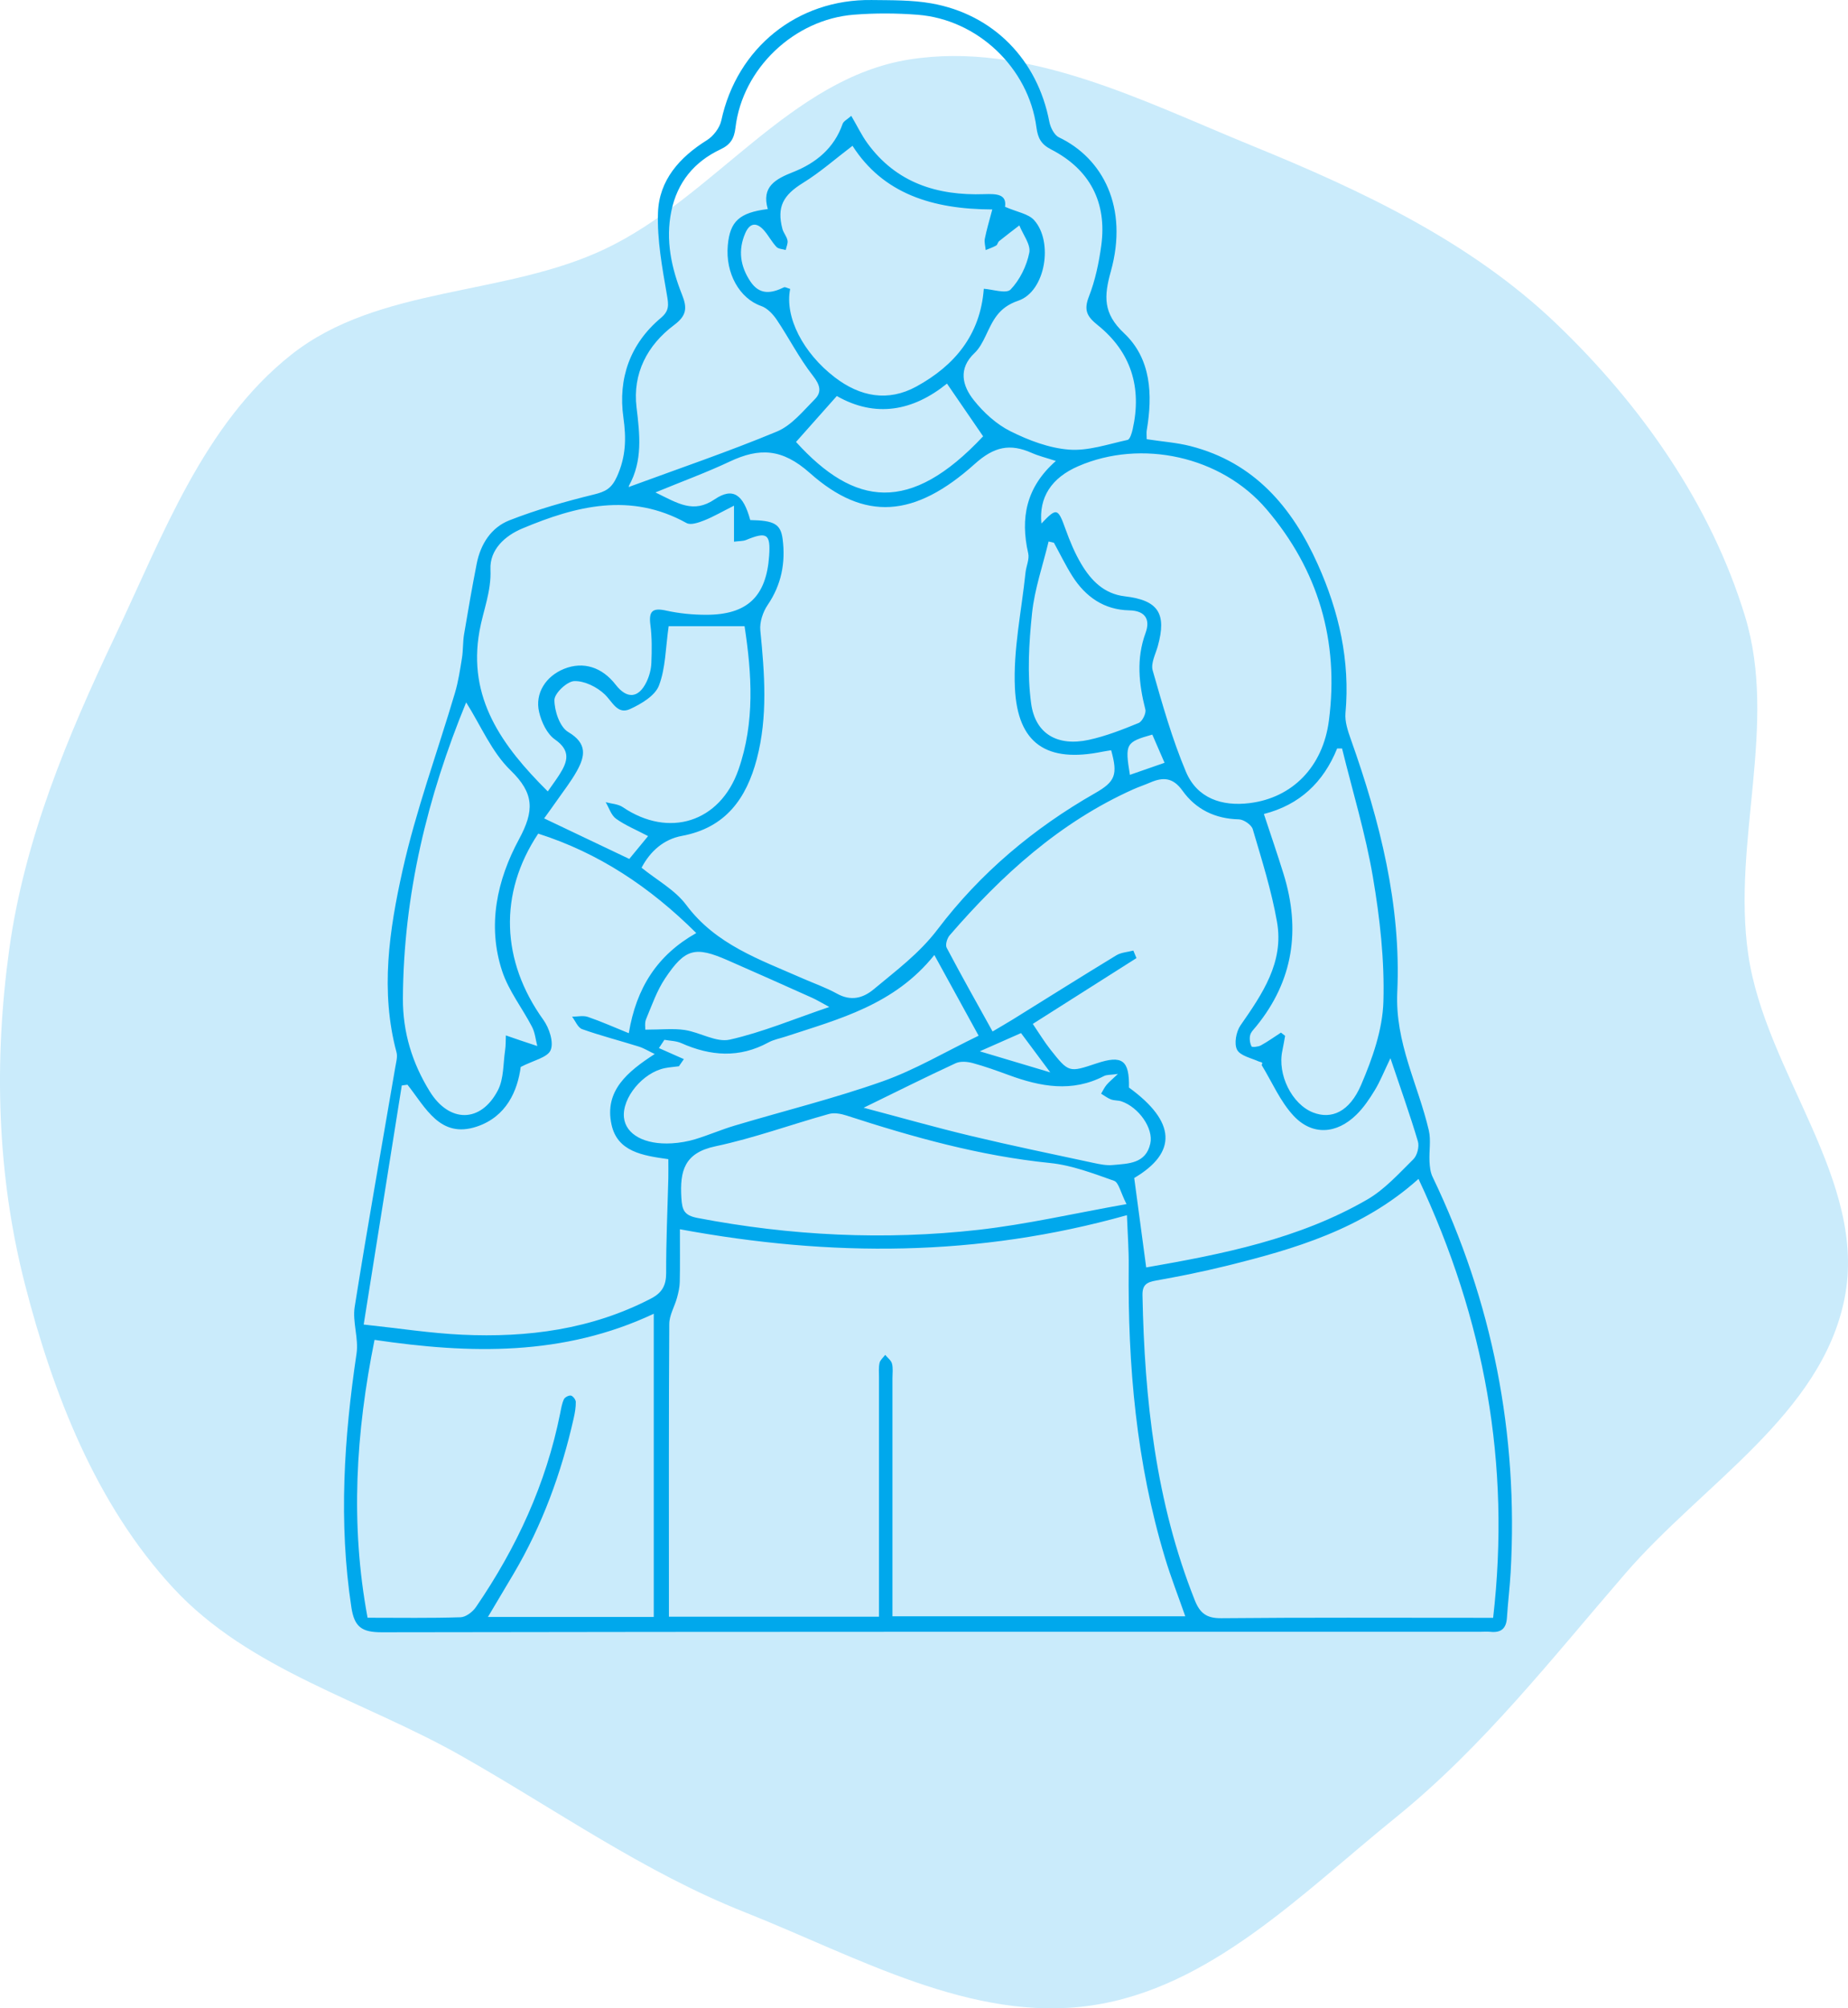
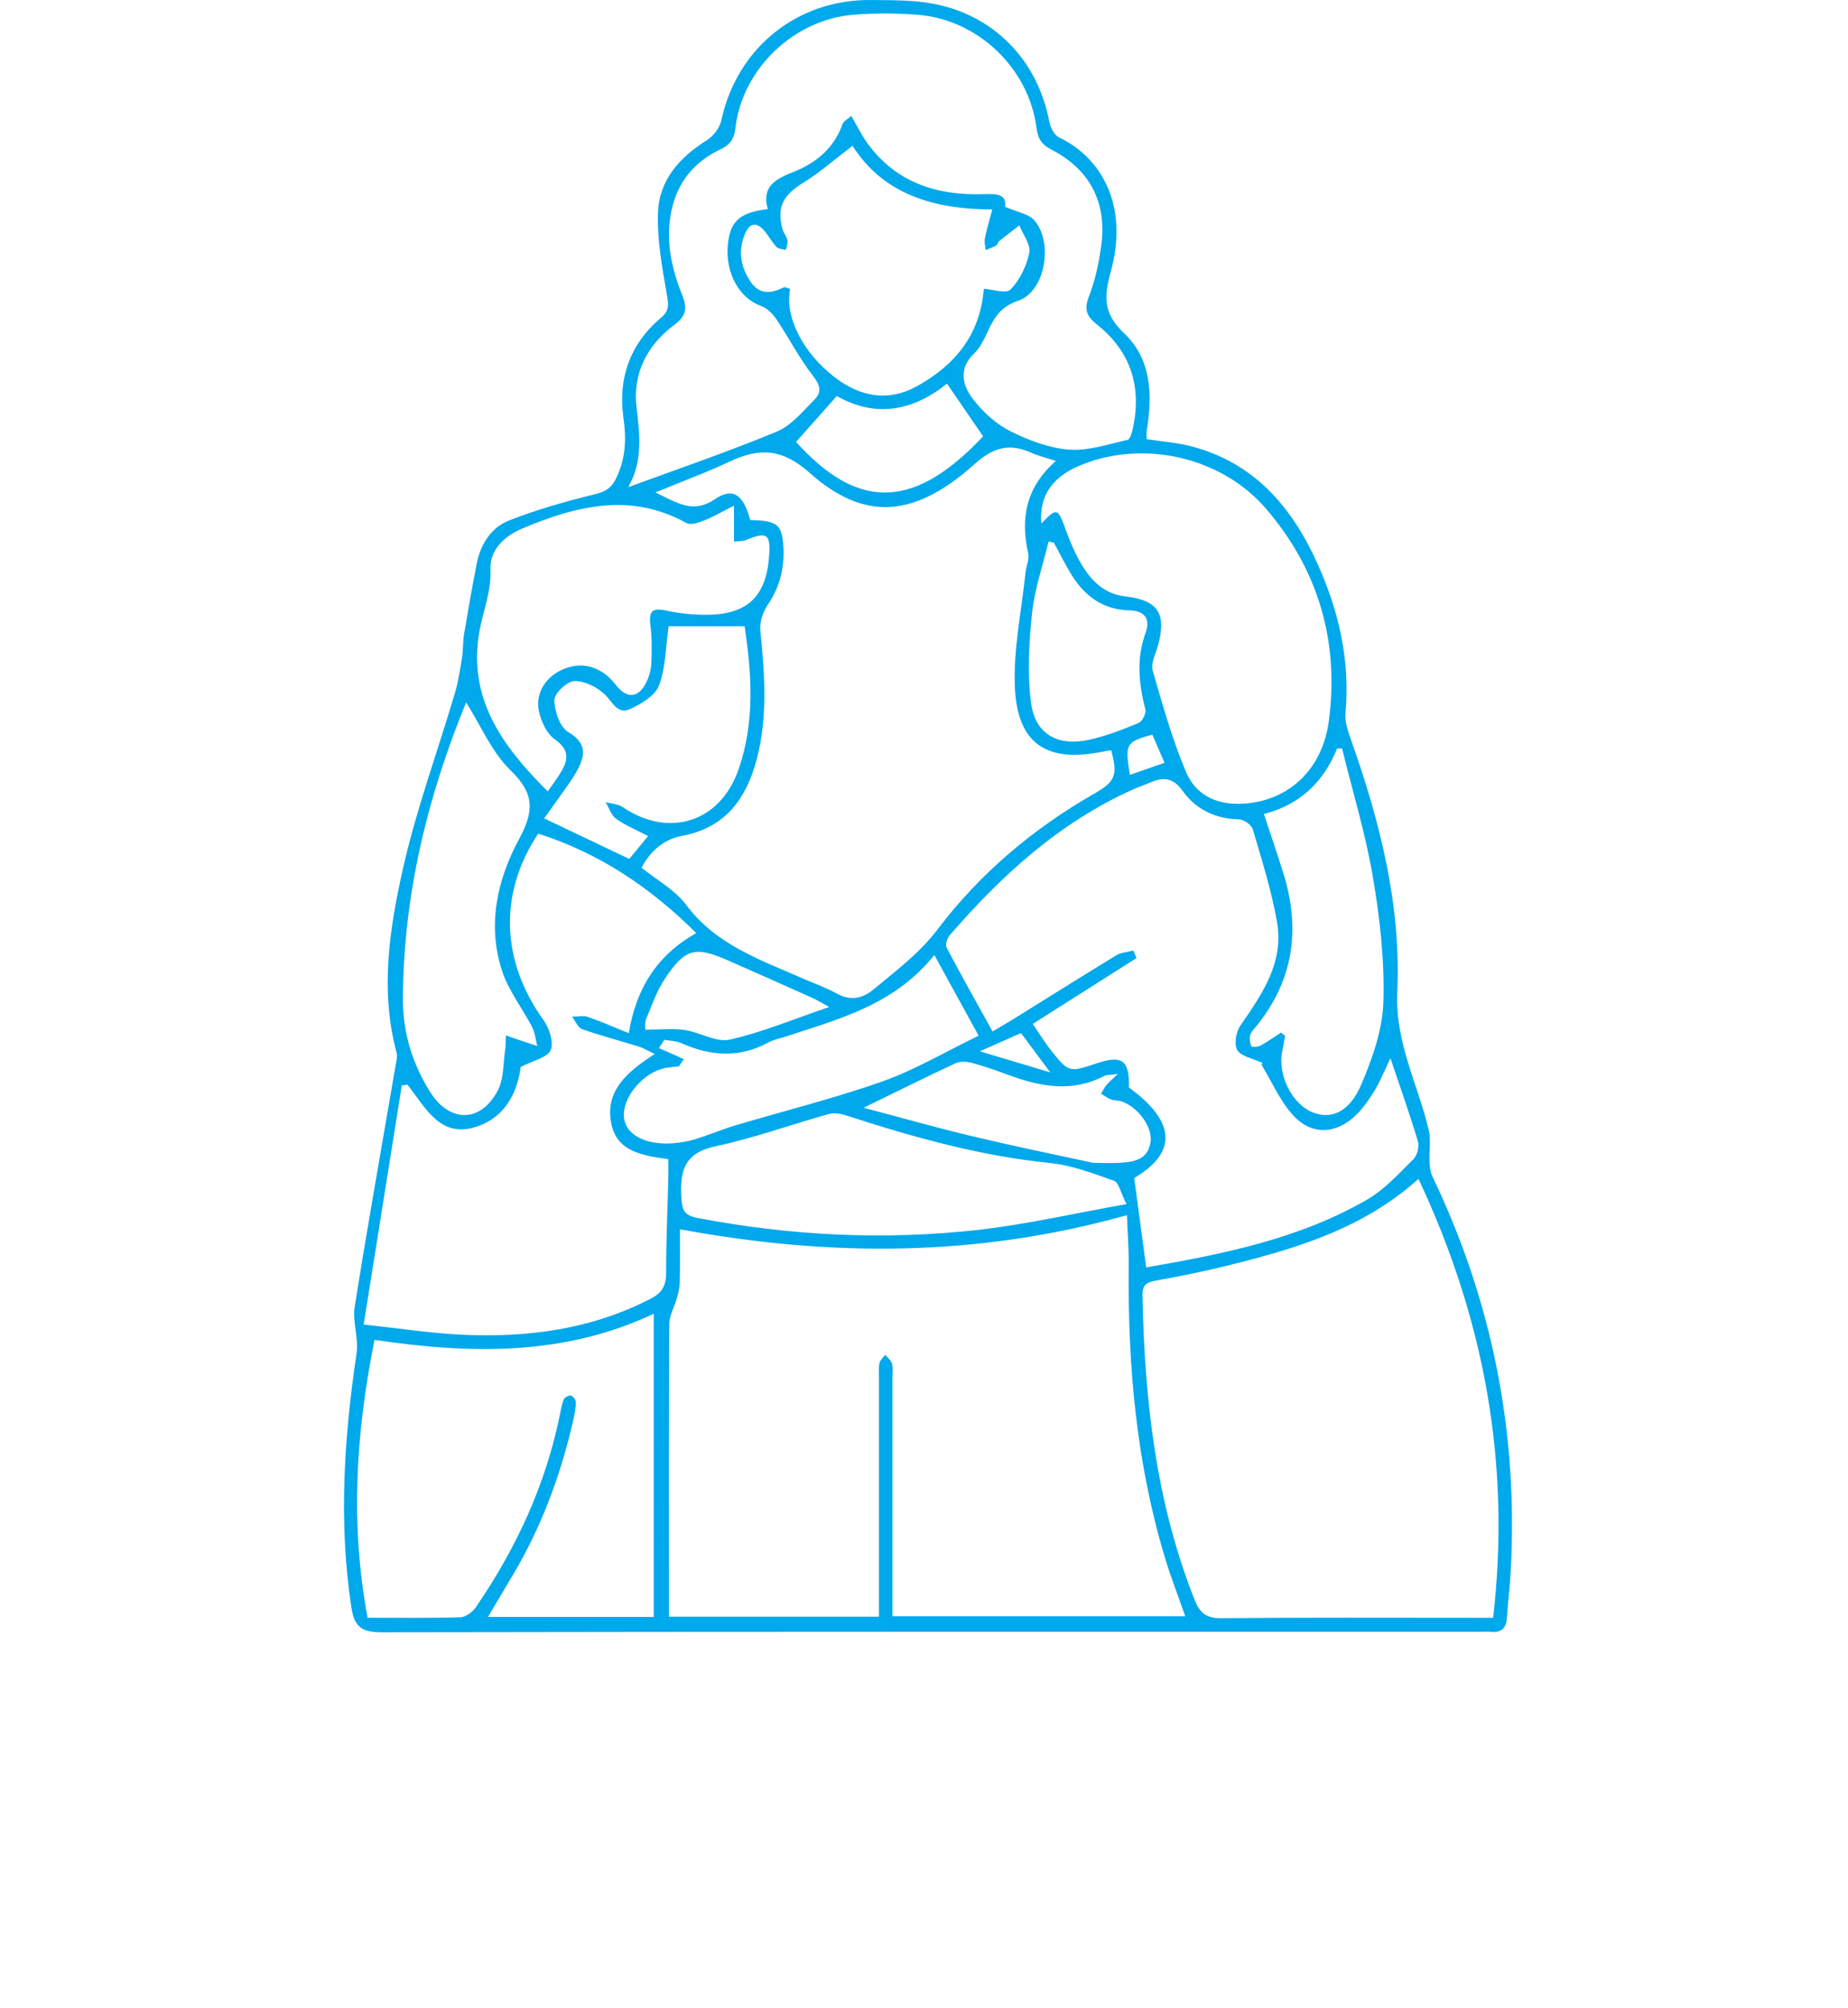
<svg xmlns="http://www.w3.org/2000/svg" width="231" height="251" viewBox="0 0 231 251" fill="none">
-   <path fill-rule="evenodd" clip-rule="evenodd" d="M113.661 7.436C128.361 5.104 142.81 12.626 156.59 18.247C170.253 23.82 183.808 30.209 194.478 40.4C205.078 50.523 213.855 63.003 218.128 77.021C222.274 90.62 216.48 105.238 218.533 119.307C220.699 134.15 233.488 147.558 230.569 162.273C227.697 176.753 212.858 185.448 203.201 196.615C193.975 207.282 185.415 218.293 174.449 227.163C162.764 236.616 151.28 248.484 136.405 250.646C121.483 252.815 107.115 244.542 93.098 238.988C80.447 233.975 69.492 226.156 57.655 219.443C45.473 212.534 31.169 208.754 21.661 198.473C12.005 188.033 6.641 174.238 3.107 160.466C-0.396 146.817 -0.777 132.556 1.163 118.6C3.069 104.887 8.41 92.093 14.347 79.585C20.344 66.95 25.446 52.995 36.42 44.32C47.352 35.677 63.129 37.085 75.706 31.079C89.272 24.601 98.812 9.792 113.661 7.436Z" fill="#CAEBFB" />
-   <path d="M143.352 54.893C145.268 55.189 147.089 55.312 148.828 55.758C156.782 57.801 161.525 63.395 164.726 70.537C167.371 76.431 168.777 82.58 168.185 89.116C168.09 90.185 168.481 91.35 168.855 92.402C172.488 102.625 175.155 113.125 174.659 123.976C174.368 130.329 177.259 135.527 178.602 141.271C178.888 142.505 178.624 143.861 178.688 145.158C178.72 145.8 178.793 146.501 179.066 147.07C186.573 162.713 189.805 179.199 188.831 196.513C188.726 198.406 188.485 200.286 188.367 202.179C188.285 203.522 187.643 204.082 186.318 203.945C185.867 203.9 185.407 203.941 184.952 203.941C139.209 203.941 93.466 203.918 47.723 204C45.26 204 44.3 203.381 43.922 200.887C42.306 190.259 43.002 179.722 44.568 169.167C44.85 167.274 44.04 165.217 44.336 163.332C45.925 153.315 47.714 143.324 49.421 133.32C49.521 132.728 49.712 132.077 49.567 131.531C47.509 123.871 48.661 116.224 50.318 108.787C51.993 101.277 54.679 93.995 56.869 86.599C57.292 85.179 57.511 83.69 57.748 82.22C57.902 81.251 57.848 80.249 58.007 79.284C58.499 76.335 59.013 73.386 59.587 70.454C60.069 68.001 61.398 65.921 63.679 65.029C67.098 63.691 70.667 62.676 74.236 61.802C75.689 61.447 76.444 61.056 77.118 59.567C78.238 57.096 78.297 54.816 77.924 52.171C77.241 47.315 78.748 42.982 82.595 39.746C83.683 38.831 83.583 38.112 83.364 36.855C82.777 33.46 82.13 29.987 82.249 26.574C82.39 22.518 84.944 19.655 88.363 17.521C89.178 17.011 89.97 15.973 90.165 15.049C92.114 5.996 99.653 -0.125 108.953 0.002C111.448 0.034 113.984 -0.007 116.42 0.421C124.181 1.791 129.69 7.471 131.165 15.209C131.301 15.923 131.775 16.879 132.362 17.161C137.875 19.792 141.071 25.936 138.859 33.897C137.989 37.019 137.857 39.149 140.511 41.648C143.898 44.834 144.098 49.327 143.343 53.782C143.293 54.074 143.338 54.383 143.338 54.902L143.352 54.893ZM84.989 153.624C84.989 156.15 85.017 158.189 84.971 160.224C84.957 160.884 84.803 161.553 84.625 162.199C84.325 163.296 83.665 164.37 83.66 165.462C83.587 176.768 83.615 188.074 83.615 199.38C83.615 200.254 83.615 201.133 83.615 202.052H109.873C109.873 201.019 109.873 200.127 109.873 199.235C109.873 190.204 109.873 181.174 109.873 172.144C109.873 171.539 109.814 170.911 109.946 170.333C110.028 169.964 110.406 169.663 110.652 169.331C110.943 169.691 111.389 170.014 111.498 170.424C111.649 170.993 111.557 171.63 111.557 172.235C111.557 181.265 111.557 190.295 111.557 199.326C111.557 200.209 111.557 201.092 111.557 202.002H148.159C147.267 199.448 146.356 197.123 145.637 194.738C142.041 182.858 140.966 170.66 141.089 158.308C141.112 156.237 140.953 154.166 140.866 151.872C122.224 157.101 103.877 157.124 84.994 153.633L84.989 153.624ZM93.78 64.997C96.748 65.052 97.586 65.466 97.832 67.391C98.205 70.323 97.682 73.081 95.956 75.611C95.36 76.49 94.936 77.764 95.041 78.793C95.574 84.173 95.993 89.539 94.604 94.841C93.307 99.789 90.703 103.462 85.226 104.472C83 104.887 81.302 106.339 80.196 108.446C82.117 110.007 84.388 111.227 85.781 113.102C89.487 118.068 94.982 119.925 100.258 122.251C101.715 122.892 103.231 123.42 104.62 124.185C106.349 125.141 107.843 124.781 109.222 123.634C112.026 121.29 114.922 119.16 117.221 116.124C122.529 109.12 129.207 103.508 136.878 99.133C139.423 97.682 139.742 96.817 138.895 93.767C138.531 93.826 138.162 93.876 137.793 93.949C130.883 95.356 127.195 93.003 126.863 85.975C126.64 81.205 127.691 76.376 128.188 71.574C128.274 70.755 128.697 69.89 128.524 69.144C127.527 64.761 128.247 60.896 131.984 57.61C130.778 57.214 129.836 56.991 128.966 56.604C126.253 55.403 124.277 55.803 121.855 57.974C114.339 64.724 108.075 65.198 101.233 59.117C97.777 56.044 94.936 55.931 91.213 57.688C88.34 59.044 85.344 60.136 81.93 61.543C84.771 62.922 86.669 64.214 89.346 62.398C91.627 60.851 92.924 61.825 93.78 64.993V64.997ZM177.313 147.338C170.325 153.619 161.826 156.109 153.181 158.235C150.313 158.94 147.413 159.523 144.504 160.042C143.356 160.246 142.783 160.561 142.81 161.876C143.065 174.911 144.472 187.737 149.343 199.986C149.994 201.624 150.822 202.261 152.666 202.243C163.21 202.143 173.749 202.193 184.292 202.193C185.025 202.193 185.763 202.193 186.641 202.193C188.858 182.936 185.576 164.939 177.313 147.338ZM173.803 132.255C172.993 133.943 172.519 135.149 171.855 136.242C171.195 137.334 170.457 138.427 169.551 139.314C167.088 141.736 164.043 141.959 161.703 139.455C160.027 137.662 159.012 135.245 157.706 133.106C157.929 132.692 157.606 132.778 157.373 132.673C156.404 132.232 155.033 131.959 154.633 131.194C154.241 130.439 154.519 128.937 155.061 128.154C157.783 124.235 160.515 120.275 159.627 115.228C158.939 111.304 157.724 107.467 156.595 103.635C156.431 103.08 155.461 102.415 154.851 102.401C151.888 102.338 149.475 101.145 147.818 98.829C146.621 97.149 145.382 97.104 143.762 97.805C143.065 98.105 142.346 98.342 141.654 98.651C132.449 102.779 125.206 109.379 118.705 116.898C118.386 117.267 118.14 118.091 118.336 118.455C120.162 121.918 122.087 125.332 124.072 128.914C125.051 128.331 125.825 127.89 126.585 127.421C130.901 124.74 135.198 122.037 139.537 119.397C140.142 119.028 140.953 118.992 141.667 118.801C141.799 119.115 141.927 119.429 142.059 119.743C137.771 122.464 133.482 125.186 129.098 127.967C129.913 129.164 130.537 130.202 131.283 131.149C133.591 134.071 133.61 134.057 137.069 132.901C140.283 131.827 141.185 132.501 141.121 135.923C147.007 140.202 147.176 144.039 141.777 147.225C142.273 150.939 142.76 154.58 143.274 158.403C152.844 156.737 162.358 154.857 170.894 149.924C173.07 148.667 174.846 146.683 176.667 144.885C177.149 144.412 177.432 143.301 177.24 142.655C176.252 139.332 175.082 136.06 173.799 132.241L173.803 132.255ZM125.625 25.845C127.141 26.51 128.534 26.706 129.262 27.511C131.693 30.201 130.696 36.423 127.291 37.579C124.741 38.444 124.099 40.119 123.184 42.021C122.825 42.768 122.415 43.555 121.828 44.111C119.743 46.072 120.289 48.207 121.719 50.005C122.948 51.557 124.55 53.022 126.303 53.896C128.579 55.034 131.138 56.004 133.637 56.195C136.031 56.377 138.522 55.507 140.944 54.98C141.244 54.916 141.476 54.128 141.585 53.646C142.751 48.434 141.394 43.992 137.211 40.633C135.886 39.568 135.444 38.781 136.109 37.078C136.901 35.053 137.361 32.859 137.657 30.693C138.394 25.304 136.232 21.166 131.397 18.681C130.141 18.035 129.731 17.266 129.553 15.914C128.57 8.477 122.192 2.423 114.699 1.845C112.063 1.64 109.381 1.627 106.741 1.836C99.261 2.419 92.811 8.577 91.936 15.941C91.772 17.32 91.317 18.076 90.052 18.672C86.778 20.215 84.662 22.782 83.919 26.387C83.168 30.024 83.929 33.505 85.258 36.837C85.932 38.521 85.809 39.463 84.266 40.62C80.897 43.141 79.062 46.691 79.567 50.906C79.977 54.315 80.355 57.574 78.616 60.714C78.548 60.842 78.73 61.11 78.643 60.846C84.839 58.566 91.062 56.45 97.117 53.933C98.947 53.172 100.39 51.37 101.856 49.891C102.762 48.981 102.498 48.093 101.615 46.96C99.908 44.784 98.642 42.267 97.09 39.959C96.616 39.259 95.911 38.508 95.146 38.244C92.46 37.31 90.653 34.17 90.976 30.647C91.249 27.666 92.41 26.574 95.974 26.128C95.164 23.333 96.921 22.382 99.166 21.494C101.984 20.379 104.269 18.526 105.325 15.486C105.444 15.145 105.912 14.922 106.409 14.48C107.151 15.746 107.697 16.902 108.439 17.917C112.045 22.864 117.157 24.462 123.011 24.266C124.546 24.216 125.87 24.243 125.629 25.854L125.625 25.845ZM45.46 165.54C49.935 166.018 53.828 166.628 57.738 166.81C65.946 167.197 73.927 166.154 81.361 162.299C82.754 161.576 83.273 160.665 83.269 159.09C83.255 155.149 83.442 151.207 83.542 147.261C83.56 146.465 83.542 145.663 83.542 144.872C80.319 144.425 77.177 143.938 76.44 140.552C75.511 136.315 78.47 133.916 81.839 131.731C81.029 131.344 80.46 130.989 79.841 130.798C77.487 130.061 75.092 129.446 72.766 128.623C72.229 128.431 71.924 127.603 71.51 127.066C72.174 127.066 72.894 126.893 73.485 127.093C75.147 127.662 76.754 128.381 78.598 129.128C79.545 123.429 82.171 119.36 87.033 116.611C81.206 110.822 74.81 106.589 67.276 104.186C62.3 111.668 62.641 120.116 67.918 127.457C68.651 128.477 69.242 130.252 68.833 131.24C68.446 132.173 66.661 132.528 65.091 133.347C64.695 136.306 63.329 139.555 59.596 140.802C55.007 142.336 53.195 138.417 50.932 135.564C50.696 135.596 50.459 135.632 50.222 135.664C48.665 145.422 47.113 155.181 45.46 165.54ZM81.721 202.084V164.193C70.408 169.509 58.763 169.222 46.817 167.456C44.477 179.062 43.767 190.496 45.947 202.184C50.004 202.184 53.791 202.248 57.57 202.125C58.235 202.102 59.081 201.456 59.491 200.855C64.558 193.459 68.264 185.457 70.025 176.618C70.144 176.026 70.239 175.412 70.49 174.875C70.608 174.625 71.114 174.361 71.368 174.42C71.628 174.479 71.969 174.93 71.974 175.212C71.983 175.885 71.865 176.573 71.714 177.237C70.176 184.087 67.786 190.614 64.207 196.677C63.188 198.406 62.154 200.131 60.993 202.084H81.721ZM130.168 65.439C132.089 63.413 132.235 63.477 133.195 66.144C133.732 67.633 134.347 69.121 135.153 70.477C136.382 72.548 138.003 74.223 140.602 74.528C144.781 75.015 145.865 76.672 144.722 80.764C144.44 81.765 143.83 82.912 144.085 83.79C145.309 88.06 146.52 92.37 148.241 96.453C149.634 99.757 152.712 100.808 156.208 100.372C161.543 99.707 165.363 95.847 166.114 90.053C167.402 80.126 164.794 71.228 158.298 63.627C152.634 57 142.664 54.852 134.793 58.261C131.415 59.722 129.845 62.171 130.177 65.439H130.168ZM68.473 98.91C69.088 98.028 69.538 97.427 69.939 96.794C70.954 95.192 71.391 93.826 69.365 92.415C68.373 91.724 67.681 90.244 67.39 88.997C66.834 86.644 68.236 84.5 70.526 83.586C72.898 82.639 75.243 83.358 76.954 85.57C78.361 87.386 79.809 87.29 80.806 85.242C81.161 84.514 81.388 83.658 81.42 82.848C81.484 81.264 81.502 79.653 81.297 78.087C81.07 76.321 81.611 75.944 83.3 76.317C84.916 76.672 86.606 76.836 88.263 76.836C93.407 76.84 95.788 74.56 96.143 69.467C96.334 66.718 95.865 66.413 93.243 67.492C92.874 67.642 92.428 67.61 91.75 67.701V63.2C90.22 63.969 89.159 64.592 88.03 65.038C87.338 65.311 86.341 65.662 85.818 65.371C78.812 61.484 72.006 63.231 65.282 66.053C63.101 66.968 61.198 68.707 61.307 71.165C61.43 73.918 60.397 76.303 59.937 78.861C58.43 87.236 62.728 93.207 68.478 98.915L68.473 98.91ZM98.77 36.114C98.064 39.636 100.399 44.129 104.346 47.155C107.529 49.6 111.02 50.241 114.558 48.302C119.31 45.694 122.543 41.867 122.975 36.091C124.018 36.15 125.779 36.751 126.326 36.182C127.482 34.98 128.333 33.232 128.661 31.58C128.866 30.57 127.873 29.318 127.418 28.171C126.576 28.822 125.725 29.464 124.896 30.133C124.728 30.269 124.691 30.588 124.518 30.688C124.109 30.92 123.653 31.07 123.212 31.253C123.171 30.779 123.016 30.279 123.103 29.832C123.326 28.708 123.662 27.602 124.036 26.178C116.547 26.155 110.392 24.207 106.563 18.222C104.437 19.837 102.521 21.535 100.372 22.86C97.914 24.38 97.076 25.841 97.8 28.604C97.932 29.104 98.337 29.541 98.437 30.046C98.515 30.415 98.301 30.843 98.214 31.243C97.823 31.125 97.304 31.12 97.062 30.861C96.493 30.26 96.097 29.5 95.565 28.867C94.65 27.784 93.757 27.762 93.156 29.15C92.237 31.266 92.533 33.292 93.808 35.19C94.955 36.901 96.416 36.678 97.996 35.909C98.141 35.836 98.41 36.009 98.77 36.109V36.114ZM140.812 150.483C140.06 149.009 139.842 147.78 139.259 147.575C136.642 146.651 133.965 145.623 131.233 145.349C122.488 144.462 114.121 142.118 105.817 139.419C105.129 139.196 104.287 139.036 103.618 139.223C98.879 140.543 94.222 142.25 89.423 143.265C85.517 144.093 84.976 146.364 85.171 149.692C85.263 151.248 85.517 151.894 87.184 152.218C98.82 154.448 110.542 155.026 122.292 153.706C128.283 153.032 134.197 151.662 140.807 150.488L140.812 150.483ZM58.271 87.782C53.427 99.57 50.432 111.85 50.363 124.777C50.341 129.005 51.524 132.86 53.728 136.419C56.172 140.361 60.101 140.366 62.236 136.265C62.983 134.831 62.887 132.951 63.138 131.267C63.229 130.657 63.206 130.025 63.233 129.406C63.834 129.61 64.43 129.82 65.031 130.025C65.742 130.266 66.452 130.498 67.162 130.735C66.953 129.933 66.88 129.06 66.506 128.34C65.295 126.001 63.588 123.844 62.773 121.381C60.875 115.646 62.141 109.948 64.872 104.896C66.793 101.341 66.816 99.174 63.816 96.271C61.458 93.986 60.096 90.672 58.271 87.787V87.782ZM157.983 101.728C158.848 104.354 159.686 106.771 160.442 109.22C162.591 116.152 161.685 122.551 157.027 128.272C156.741 128.623 156.363 128.978 156.267 129.387C156.162 129.824 156.24 130.38 156.44 130.78C156.504 130.908 157.273 130.835 157.61 130.653C158.48 130.179 159.285 129.592 160.119 129.055C160.292 129.187 160.465 129.319 160.638 129.456C160.524 130.07 160.428 130.694 160.296 131.303C159.645 134.298 161.493 138.021 164.152 139.046C166.424 139.924 168.682 138.991 170.148 135.568C171.554 132.291 172.82 128.686 172.925 125.186C173.079 119.998 172.483 114.727 171.609 109.588C170.689 104.181 169.069 98.888 167.758 93.549C167.553 93.549 167.348 93.549 167.143 93.544C165.431 97.782 162.445 100.595 157.988 101.732L157.983 101.728ZM81.006 104.491C79.499 103.699 78.152 103.148 77.004 102.324C76.394 101.883 76.13 100.963 75.711 100.258C76.431 100.453 77.264 100.481 77.847 100.877C83.61 104.782 90.006 102.775 92.305 96.202C94.39 90.24 93.971 84.159 93.07 78.265H83.583C83.191 80.996 83.205 83.504 82.367 85.684C81.88 86.958 80.15 87.978 78.752 88.62C77.182 89.339 76.572 87.728 75.598 86.79C74.632 85.861 73.062 85.083 71.787 85.124C70.881 85.151 69.302 86.649 69.302 87.486C69.302 88.861 69.975 90.864 71.027 91.487C73.44 92.916 73.144 94.5 72.106 96.366C71.377 97.677 70.435 98.87 69.575 100.108C69.079 100.822 68.559 101.523 68.018 102.283C71.701 104.035 75.147 105.679 78.661 107.349C79.44 106.402 80.2 105.478 81.01 104.495L81.006 104.491ZM85.481 132.369C85.276 132.664 85.071 132.965 84.866 133.261C84.284 133.338 83.692 133.379 83.114 133.493C80.346 134.048 77.733 137.216 77.997 139.678C78.224 141.795 80.596 143.096 83.992 142.892C84.967 142.832 85.959 142.664 86.892 142.382C88.554 141.877 90.161 141.176 91.827 140.68C97.991 138.836 104.26 137.293 110.315 135.15C114.394 133.707 118.181 131.445 122.329 129.442C120.353 125.837 118.705 122.838 116.793 119.356C111.794 125.6 104.884 127.353 98.201 129.551C97.481 129.788 96.707 129.929 96.052 130.284C92.424 132.264 88.813 132 85.153 130.366C84.516 130.084 83.756 130.084 83.05 129.956C82.822 130.302 82.595 130.644 82.367 130.989C83.4 131.449 84.439 131.904 85.472 132.364L85.481 132.369ZM131.748 67.837C131.525 67.783 131.297 67.733 131.074 67.678C130.359 70.659 129.326 73.604 129.007 76.626C128.616 80.354 128.392 84.205 128.889 87.891C129.408 91.765 132.226 93.308 136.104 92.466C138.235 92.001 140.302 91.191 142.328 90.358C142.783 90.172 143.293 89.152 143.17 88.674C142.355 85.456 142.013 82.325 143.202 79.084C143.784 77.487 143.233 76.321 141.148 76.281C138.016 76.217 135.69 74.596 134.047 72.007C133.2 70.668 132.508 69.23 131.743 67.837H131.748ZM107.956 138.445C112.627 139.678 116.984 140.921 121.391 141.972C126.449 143.183 131.543 144.234 136.628 145.327C137.438 145.5 138.29 145.682 139.1 145.604C141.044 145.422 143.233 145.445 143.789 142.919C144.208 141.025 142.346 138.395 140.202 137.653C139.783 137.507 139.291 137.562 138.877 137.407C138.435 137.239 138.048 136.934 137.639 136.688C137.862 136.319 138.044 135.923 138.312 135.596C138.626 135.218 139.022 134.904 139.742 134.221C138.822 134.353 138.349 134.303 137.994 134.485C134.006 136.556 130.068 135.819 126.121 134.371C124.628 133.825 123.125 133.279 121.596 132.865C120.926 132.683 120.061 132.605 119.465 132.878C115.764 134.59 112.117 136.415 107.956 138.445ZM99.503 55.234C106.809 63.291 113.761 64.278 122.889 54.529C121.373 52.317 119.893 50.155 118.373 47.943C114.148 51.361 109.45 52.262 104.601 49.495C102.789 51.534 101.151 53.382 99.503 55.234ZM80.66 128.686C82.64 128.686 84.143 128.513 85.586 128.727C87.498 129.014 89.528 130.316 91.222 129.933C95.301 129.014 99.216 127.362 103.664 125.851C102.653 125.309 102.102 124.968 101.515 124.704C98 123.129 94.481 121.554 90.953 120.011C86.901 118.241 85.645 118.527 83.141 122.273C82.108 123.816 81.484 125.641 80.76 127.371C80.564 127.84 80.674 128.436 80.66 128.691V128.686ZM122.479 131.395C125.288 132.237 128.019 133.051 131.283 134.025C129.808 132.045 128.702 130.562 127.628 129.114C125.925 129.87 124.364 130.557 122.479 131.39V131.395ZM144.039 91.81C140.721 92.743 140.602 92.957 141.239 96.84C142.66 96.344 144.062 95.856 145.569 95.333C145.032 94.1 144.531 92.944 144.039 91.81Z" fill="#00A8EC" />
+   <path d="M143.352 54.893C145.268 55.189 147.089 55.312 148.828 55.758C156.782 57.801 161.525 63.395 164.726 70.537C167.371 76.431 168.777 82.58 168.185 89.116C168.09 90.185 168.481 91.35 168.855 92.402C172.488 102.625 175.155 113.125 174.659 123.976C174.368 130.329 177.259 135.527 178.602 141.271C178.888 142.505 178.624 143.861 178.688 145.158C178.72 145.8 178.793 146.501 179.066 147.07C186.573 162.713 189.805 179.199 188.831 196.513C188.726 198.406 188.485 200.286 188.367 202.179C188.285 203.522 187.643 204.082 186.318 203.945C185.867 203.9 185.407 203.941 184.952 203.941C139.209 203.941 93.466 203.918 47.723 204C45.26 204 44.3 203.381 43.922 200.887C42.306 190.259 43.002 179.722 44.568 169.167C44.85 167.274 44.04 165.217 44.336 163.332C45.925 153.315 47.714 143.324 49.421 133.32C49.521 132.728 49.712 132.077 49.567 131.531C47.509 123.871 48.661 116.224 50.318 108.787C51.993 101.277 54.679 93.995 56.869 86.599C57.292 85.179 57.511 83.69 57.748 82.22C57.902 81.251 57.848 80.249 58.007 79.284C58.499 76.335 59.013 73.386 59.587 70.454C60.069 68.001 61.398 65.921 63.679 65.029C67.098 63.691 70.667 62.676 74.236 61.802C75.689 61.447 76.444 61.056 77.118 59.567C78.238 57.096 78.297 54.816 77.924 52.171C77.241 47.315 78.748 42.982 82.595 39.746C83.683 38.831 83.583 38.112 83.364 36.855C82.777 33.46 82.13 29.987 82.249 26.574C82.39 22.518 84.944 19.655 88.363 17.521C89.178 17.011 89.97 15.973 90.165 15.049C92.114 5.996 99.653 -0.125 108.953 0.002C111.448 0.034 113.984 -0.007 116.42 0.421C124.181 1.791 129.69 7.471 131.165 15.209C131.301 15.923 131.775 16.879 132.362 17.161C137.875 19.792 141.071 25.936 138.859 33.897C137.989 37.019 137.857 39.149 140.511 41.648C143.898 44.834 144.098 49.327 143.343 53.782C143.293 54.074 143.338 54.383 143.338 54.902L143.352 54.893ZM84.989 153.624C84.989 156.15 85.017 158.189 84.971 160.224C84.957 160.884 84.803 161.553 84.625 162.199C84.325 163.296 83.665 164.37 83.66 165.462C83.587 176.768 83.615 188.074 83.615 199.38C83.615 200.254 83.615 201.133 83.615 202.052H109.873C109.873 201.019 109.873 200.127 109.873 199.235C109.873 190.204 109.873 181.174 109.873 172.144C109.873 171.539 109.814 170.911 109.946 170.333C110.028 169.964 110.406 169.663 110.652 169.331C110.943 169.691 111.389 170.014 111.498 170.424C111.649 170.993 111.557 171.63 111.557 172.235C111.557 181.265 111.557 190.295 111.557 199.326C111.557 200.209 111.557 201.092 111.557 202.002H148.159C147.267 199.448 146.356 197.123 145.637 194.738C142.041 182.858 140.966 170.66 141.089 158.308C141.112 156.237 140.953 154.166 140.866 151.872C122.224 157.101 103.877 157.124 84.994 153.633L84.989 153.624ZM93.78 64.997C96.748 65.052 97.586 65.466 97.832 67.391C98.205 70.323 97.682 73.081 95.956 75.611C95.36 76.49 94.936 77.764 95.041 78.793C95.574 84.173 95.993 89.539 94.604 94.841C93.307 99.789 90.703 103.462 85.226 104.472C83 104.887 81.302 106.339 80.196 108.446C82.117 110.007 84.388 111.227 85.781 113.102C89.487 118.068 94.982 119.925 100.258 122.251C101.715 122.892 103.231 123.42 104.62 124.185C106.349 125.141 107.843 124.781 109.222 123.634C112.026 121.29 114.922 119.16 117.221 116.124C122.529 109.12 129.207 103.508 136.878 99.133C139.423 97.682 139.742 96.817 138.895 93.767C138.531 93.826 138.162 93.876 137.793 93.949C130.883 95.356 127.195 93.003 126.863 85.975C126.64 81.205 127.691 76.376 128.188 71.574C128.274 70.755 128.697 69.89 128.524 69.144C127.527 64.761 128.247 60.896 131.984 57.61C130.778 57.214 129.836 56.991 128.966 56.604C126.253 55.403 124.277 55.803 121.855 57.974C114.339 64.724 108.075 65.198 101.233 59.117C97.777 56.044 94.936 55.931 91.213 57.688C88.34 59.044 85.344 60.136 81.93 61.543C84.771 62.922 86.669 64.214 89.346 62.398C91.627 60.851 92.924 61.825 93.78 64.993V64.997ZM177.313 147.338C170.325 153.619 161.826 156.109 153.181 158.235C150.313 158.94 147.413 159.523 144.504 160.042C143.356 160.246 142.783 160.561 142.81 161.876C143.065 174.911 144.472 187.737 149.343 199.986C149.994 201.624 150.822 202.261 152.666 202.243C163.21 202.143 173.749 202.193 184.292 202.193C185.025 202.193 185.763 202.193 186.641 202.193C188.858 182.936 185.576 164.939 177.313 147.338ZM173.803 132.255C172.993 133.943 172.519 135.149 171.855 136.242C171.195 137.334 170.457 138.427 169.551 139.314C167.088 141.736 164.043 141.959 161.703 139.455C160.027 137.662 159.012 135.245 157.706 133.106C157.929 132.692 157.606 132.778 157.373 132.673C156.404 132.232 155.033 131.959 154.633 131.194C154.241 130.439 154.519 128.937 155.061 128.154C157.783 124.235 160.515 120.275 159.627 115.228C158.939 111.304 157.724 107.467 156.595 103.635C156.431 103.08 155.461 102.415 154.851 102.401C151.888 102.338 149.475 101.145 147.818 98.829C146.621 97.149 145.382 97.104 143.762 97.805C143.065 98.105 142.346 98.342 141.654 98.651C132.449 102.779 125.206 109.379 118.705 116.898C118.386 117.267 118.14 118.091 118.336 118.455C120.162 121.918 122.087 125.332 124.072 128.914C125.051 128.331 125.825 127.89 126.585 127.421C130.901 124.74 135.198 122.037 139.537 119.397C140.142 119.028 140.953 118.992 141.667 118.801C141.799 119.115 141.927 119.429 142.059 119.743C137.771 122.464 133.482 125.186 129.098 127.967C129.913 129.164 130.537 130.202 131.283 131.149C133.591 134.071 133.61 134.057 137.069 132.901C140.283 131.827 141.185 132.501 141.121 135.923C147.007 140.202 147.176 144.039 141.777 147.225C142.273 150.939 142.76 154.58 143.274 158.403C152.844 156.737 162.358 154.857 170.894 149.924C173.07 148.667 174.846 146.683 176.667 144.885C177.149 144.412 177.432 143.301 177.24 142.655C176.252 139.332 175.082 136.06 173.799 132.241L173.803 132.255ZM125.625 25.845C127.141 26.51 128.534 26.706 129.262 27.511C131.693 30.201 130.696 36.423 127.291 37.579C124.741 38.444 124.099 40.119 123.184 42.021C122.825 42.768 122.415 43.555 121.828 44.111C119.743 46.072 120.289 48.207 121.719 50.005C122.948 51.557 124.55 53.022 126.303 53.896C128.579 55.034 131.138 56.004 133.637 56.195C136.031 56.377 138.522 55.507 140.944 54.98C141.244 54.916 141.476 54.128 141.585 53.646C142.751 48.434 141.394 43.992 137.211 40.633C135.886 39.568 135.444 38.781 136.109 37.078C136.901 35.053 137.361 32.859 137.657 30.693C138.394 25.304 136.232 21.166 131.397 18.681C130.141 18.035 129.731 17.266 129.553 15.914C128.57 8.477 122.192 2.423 114.699 1.845C112.063 1.64 109.381 1.627 106.741 1.836C99.261 2.419 92.811 8.577 91.936 15.941C91.772 17.32 91.317 18.076 90.052 18.672C86.778 20.215 84.662 22.782 83.919 26.387C83.168 30.024 83.929 33.505 85.258 36.837C85.932 38.521 85.809 39.463 84.266 40.62C80.897 43.141 79.062 46.691 79.567 50.906C79.977 54.315 80.355 57.574 78.616 60.714C78.548 60.842 78.73 61.11 78.643 60.846C84.839 58.566 91.062 56.45 97.117 53.933C98.947 53.172 100.39 51.37 101.856 49.891C102.762 48.981 102.498 48.093 101.615 46.96C99.908 44.784 98.642 42.267 97.09 39.959C96.616 39.259 95.911 38.508 95.146 38.244C92.46 37.31 90.653 34.17 90.976 30.647C91.249 27.666 92.41 26.574 95.974 26.128C95.164 23.333 96.921 22.382 99.166 21.494C101.984 20.379 104.269 18.526 105.325 15.486C105.444 15.145 105.912 14.922 106.409 14.48C107.151 15.746 107.697 16.902 108.439 17.917C112.045 22.864 117.157 24.462 123.011 24.266C124.546 24.216 125.87 24.243 125.629 25.854L125.625 25.845ZM45.46 165.54C49.935 166.018 53.828 166.628 57.738 166.81C65.946 167.197 73.927 166.154 81.361 162.299C82.754 161.576 83.273 160.665 83.269 159.09C83.255 155.149 83.442 151.207 83.542 147.261C83.56 146.465 83.542 145.663 83.542 144.872C80.319 144.425 77.177 143.938 76.44 140.552C75.511 136.315 78.47 133.916 81.839 131.731C81.029 131.344 80.46 130.989 79.841 130.798C77.487 130.061 75.092 129.446 72.766 128.623C72.229 128.431 71.924 127.603 71.51 127.066C72.174 127.066 72.894 126.893 73.485 127.093C75.147 127.662 76.754 128.381 78.598 129.128C79.545 123.429 82.171 119.36 87.033 116.611C81.206 110.822 74.81 106.589 67.276 104.186C62.3 111.668 62.641 120.116 67.918 127.457C68.651 128.477 69.242 130.252 68.833 131.24C68.446 132.173 66.661 132.528 65.091 133.347C64.695 136.306 63.329 139.555 59.596 140.802C55.007 142.336 53.195 138.417 50.932 135.564C50.696 135.596 50.459 135.632 50.222 135.664C48.665 145.422 47.113 155.181 45.46 165.54ZM81.721 202.084V164.193C70.408 169.509 58.763 169.222 46.817 167.456C44.477 179.062 43.767 190.496 45.947 202.184C50.004 202.184 53.791 202.248 57.57 202.125C58.235 202.102 59.081 201.456 59.491 200.855C64.558 193.459 68.264 185.457 70.025 176.618C70.144 176.026 70.239 175.412 70.49 174.875C70.608 174.625 71.114 174.361 71.368 174.42C71.628 174.479 71.969 174.93 71.974 175.212C71.983 175.885 71.865 176.573 71.714 177.237C70.176 184.087 67.786 190.614 64.207 196.677C63.188 198.406 62.154 200.131 60.993 202.084H81.721ZM130.168 65.439C132.089 63.413 132.235 63.477 133.195 66.144C133.732 67.633 134.347 69.121 135.153 70.477C136.382 72.548 138.003 74.223 140.602 74.528C144.781 75.015 145.865 76.672 144.722 80.764C144.44 81.765 143.83 82.912 144.085 83.79C145.309 88.06 146.52 92.37 148.241 96.453C149.634 99.757 152.712 100.808 156.208 100.372C161.543 99.707 165.363 95.847 166.114 90.053C167.402 80.126 164.794 71.228 158.298 63.627C152.634 57 142.664 54.852 134.793 58.261C131.415 59.722 129.845 62.171 130.177 65.439H130.168ZM68.473 98.91C69.088 98.028 69.538 97.427 69.939 96.794C70.954 95.192 71.391 93.826 69.365 92.415C68.373 91.724 67.681 90.244 67.39 88.997C66.834 86.644 68.236 84.5 70.526 83.586C72.898 82.639 75.243 83.358 76.954 85.57C78.361 87.386 79.809 87.29 80.806 85.242C81.161 84.514 81.388 83.658 81.42 82.848C81.484 81.264 81.502 79.653 81.297 78.087C81.07 76.321 81.611 75.944 83.3 76.317C84.916 76.672 86.606 76.836 88.263 76.836C93.407 76.84 95.788 74.56 96.143 69.467C96.334 66.718 95.865 66.413 93.243 67.492C92.874 67.642 92.428 67.61 91.75 67.701V63.2C90.22 63.969 89.159 64.592 88.03 65.038C87.338 65.311 86.341 65.662 85.818 65.371C78.812 61.484 72.006 63.231 65.282 66.053C63.101 66.968 61.198 68.707 61.307 71.165C61.43 73.918 60.397 76.303 59.937 78.861C58.43 87.236 62.728 93.207 68.478 98.915L68.473 98.91ZM98.77 36.114C98.064 39.636 100.399 44.129 104.346 47.155C107.529 49.6 111.02 50.241 114.558 48.302C119.31 45.694 122.543 41.867 122.975 36.091C124.018 36.15 125.779 36.751 126.326 36.182C127.482 34.98 128.333 33.232 128.661 31.58C128.866 30.57 127.873 29.318 127.418 28.171C126.576 28.822 125.725 29.464 124.896 30.133C124.728 30.269 124.691 30.588 124.518 30.688C124.109 30.92 123.653 31.07 123.212 31.253C123.171 30.779 123.016 30.279 123.103 29.832C123.326 28.708 123.662 27.602 124.036 26.178C116.547 26.155 110.392 24.207 106.563 18.222C104.437 19.837 102.521 21.535 100.372 22.86C97.914 24.38 97.076 25.841 97.8 28.604C97.932 29.104 98.337 29.541 98.437 30.046C98.515 30.415 98.301 30.843 98.214 31.243C97.823 31.125 97.304 31.12 97.062 30.861C96.493 30.26 96.097 29.5 95.565 28.867C94.65 27.784 93.757 27.762 93.156 29.15C92.237 31.266 92.533 33.292 93.808 35.19C94.955 36.901 96.416 36.678 97.996 35.909C98.141 35.836 98.41 36.009 98.77 36.109V36.114ZM140.812 150.483C140.06 149.009 139.842 147.78 139.259 147.575C136.642 146.651 133.965 145.623 131.233 145.349C122.488 144.462 114.121 142.118 105.817 139.419C105.129 139.196 104.287 139.036 103.618 139.223C98.879 140.543 94.222 142.25 89.423 143.265C85.517 144.093 84.976 146.364 85.171 149.692C85.263 151.248 85.517 151.894 87.184 152.218C98.82 154.448 110.542 155.026 122.292 153.706C128.283 153.032 134.197 151.662 140.807 150.488L140.812 150.483ZM58.271 87.782C53.427 99.57 50.432 111.85 50.363 124.777C50.341 129.005 51.524 132.86 53.728 136.419C56.172 140.361 60.101 140.366 62.236 136.265C62.983 134.831 62.887 132.951 63.138 131.267C63.229 130.657 63.206 130.025 63.233 129.406C63.834 129.61 64.43 129.82 65.031 130.025C65.742 130.266 66.452 130.498 67.162 130.735C66.953 129.933 66.88 129.06 66.506 128.34C65.295 126.001 63.588 123.844 62.773 121.381C60.875 115.646 62.141 109.948 64.872 104.896C66.793 101.341 66.816 99.174 63.816 96.271C61.458 93.986 60.096 90.672 58.271 87.787V87.782ZM157.983 101.728C158.848 104.354 159.686 106.771 160.442 109.22C162.591 116.152 161.685 122.551 157.027 128.272C156.741 128.623 156.363 128.978 156.267 129.387C156.162 129.824 156.24 130.38 156.44 130.78C156.504 130.908 157.273 130.835 157.61 130.653C158.48 130.179 159.285 129.592 160.119 129.055C160.292 129.187 160.465 129.319 160.638 129.456C160.524 130.07 160.428 130.694 160.296 131.303C159.645 134.298 161.493 138.021 164.152 139.046C166.424 139.924 168.682 138.991 170.148 135.568C171.554 132.291 172.82 128.686 172.925 125.186C173.079 119.998 172.483 114.727 171.609 109.588C170.689 104.181 169.069 98.888 167.758 93.549C167.553 93.549 167.348 93.549 167.143 93.544C165.431 97.782 162.445 100.595 157.988 101.732L157.983 101.728ZM81.006 104.491C79.499 103.699 78.152 103.148 77.004 102.324C76.394 101.883 76.13 100.963 75.711 100.258C76.431 100.453 77.264 100.481 77.847 100.877C83.61 104.782 90.006 102.775 92.305 96.202C94.39 90.24 93.971 84.159 93.07 78.265H83.583C83.191 80.996 83.205 83.504 82.367 85.684C81.88 86.958 80.15 87.978 78.752 88.62C77.182 89.339 76.572 87.728 75.598 86.79C74.632 85.861 73.062 85.083 71.787 85.124C70.881 85.151 69.302 86.649 69.302 87.486C69.302 88.861 69.975 90.864 71.027 91.487C73.44 92.916 73.144 94.5 72.106 96.366C71.377 97.677 70.435 98.87 69.575 100.108C69.079 100.822 68.559 101.523 68.018 102.283C71.701 104.035 75.147 105.679 78.661 107.349C79.44 106.402 80.2 105.478 81.01 104.495L81.006 104.491ZM85.481 132.369C85.276 132.664 85.071 132.965 84.866 133.261C84.284 133.338 83.692 133.379 83.114 133.493C80.346 134.048 77.733 137.216 77.997 139.678C78.224 141.795 80.596 143.096 83.992 142.892C84.967 142.832 85.959 142.664 86.892 142.382C88.554 141.877 90.161 141.176 91.827 140.68C97.991 138.836 104.26 137.293 110.315 135.15C114.394 133.707 118.181 131.445 122.329 129.442C120.353 125.837 118.705 122.838 116.793 119.356C111.794 125.6 104.884 127.353 98.201 129.551C97.481 129.788 96.707 129.929 96.052 130.284C92.424 132.264 88.813 132 85.153 130.366C84.516 130.084 83.756 130.084 83.05 129.956C82.822 130.302 82.595 130.644 82.367 130.989C83.4 131.449 84.439 131.904 85.472 132.364L85.481 132.369ZM131.748 67.837C131.525 67.783 131.297 67.733 131.074 67.678C130.359 70.659 129.326 73.604 129.007 76.626C128.616 80.354 128.392 84.205 128.889 87.891C129.408 91.765 132.226 93.308 136.104 92.466C138.235 92.001 140.302 91.191 142.328 90.358C142.783 90.172 143.293 89.152 143.17 88.674C142.355 85.456 142.013 82.325 143.202 79.084C143.784 77.487 143.233 76.321 141.148 76.281C138.016 76.217 135.69 74.596 134.047 72.007C133.2 70.668 132.508 69.23 131.743 67.837H131.748ZM107.956 138.445C112.627 139.678 116.984 140.921 121.391 141.972C126.449 143.183 131.543 144.234 136.628 145.327C141.044 145.422 143.233 145.445 143.789 142.919C144.208 141.025 142.346 138.395 140.202 137.653C139.783 137.507 139.291 137.562 138.877 137.407C138.435 137.239 138.048 136.934 137.639 136.688C137.862 136.319 138.044 135.923 138.312 135.596C138.626 135.218 139.022 134.904 139.742 134.221C138.822 134.353 138.349 134.303 137.994 134.485C134.006 136.556 130.068 135.819 126.121 134.371C124.628 133.825 123.125 133.279 121.596 132.865C120.926 132.683 120.061 132.605 119.465 132.878C115.764 134.59 112.117 136.415 107.956 138.445ZM99.503 55.234C106.809 63.291 113.761 64.278 122.889 54.529C121.373 52.317 119.893 50.155 118.373 47.943C114.148 51.361 109.45 52.262 104.601 49.495C102.789 51.534 101.151 53.382 99.503 55.234ZM80.66 128.686C82.64 128.686 84.143 128.513 85.586 128.727C87.498 129.014 89.528 130.316 91.222 129.933C95.301 129.014 99.216 127.362 103.664 125.851C102.653 125.309 102.102 124.968 101.515 124.704C98 123.129 94.481 121.554 90.953 120.011C86.901 118.241 85.645 118.527 83.141 122.273C82.108 123.816 81.484 125.641 80.76 127.371C80.564 127.84 80.674 128.436 80.66 128.691V128.686ZM122.479 131.395C125.288 132.237 128.019 133.051 131.283 134.025C129.808 132.045 128.702 130.562 127.628 129.114C125.925 129.87 124.364 130.557 122.479 131.39V131.395ZM144.039 91.81C140.721 92.743 140.602 92.957 141.239 96.84C142.66 96.344 144.062 95.856 145.569 95.333C145.032 94.1 144.531 92.944 144.039 91.81Z" fill="#00A8EC" />
</svg>